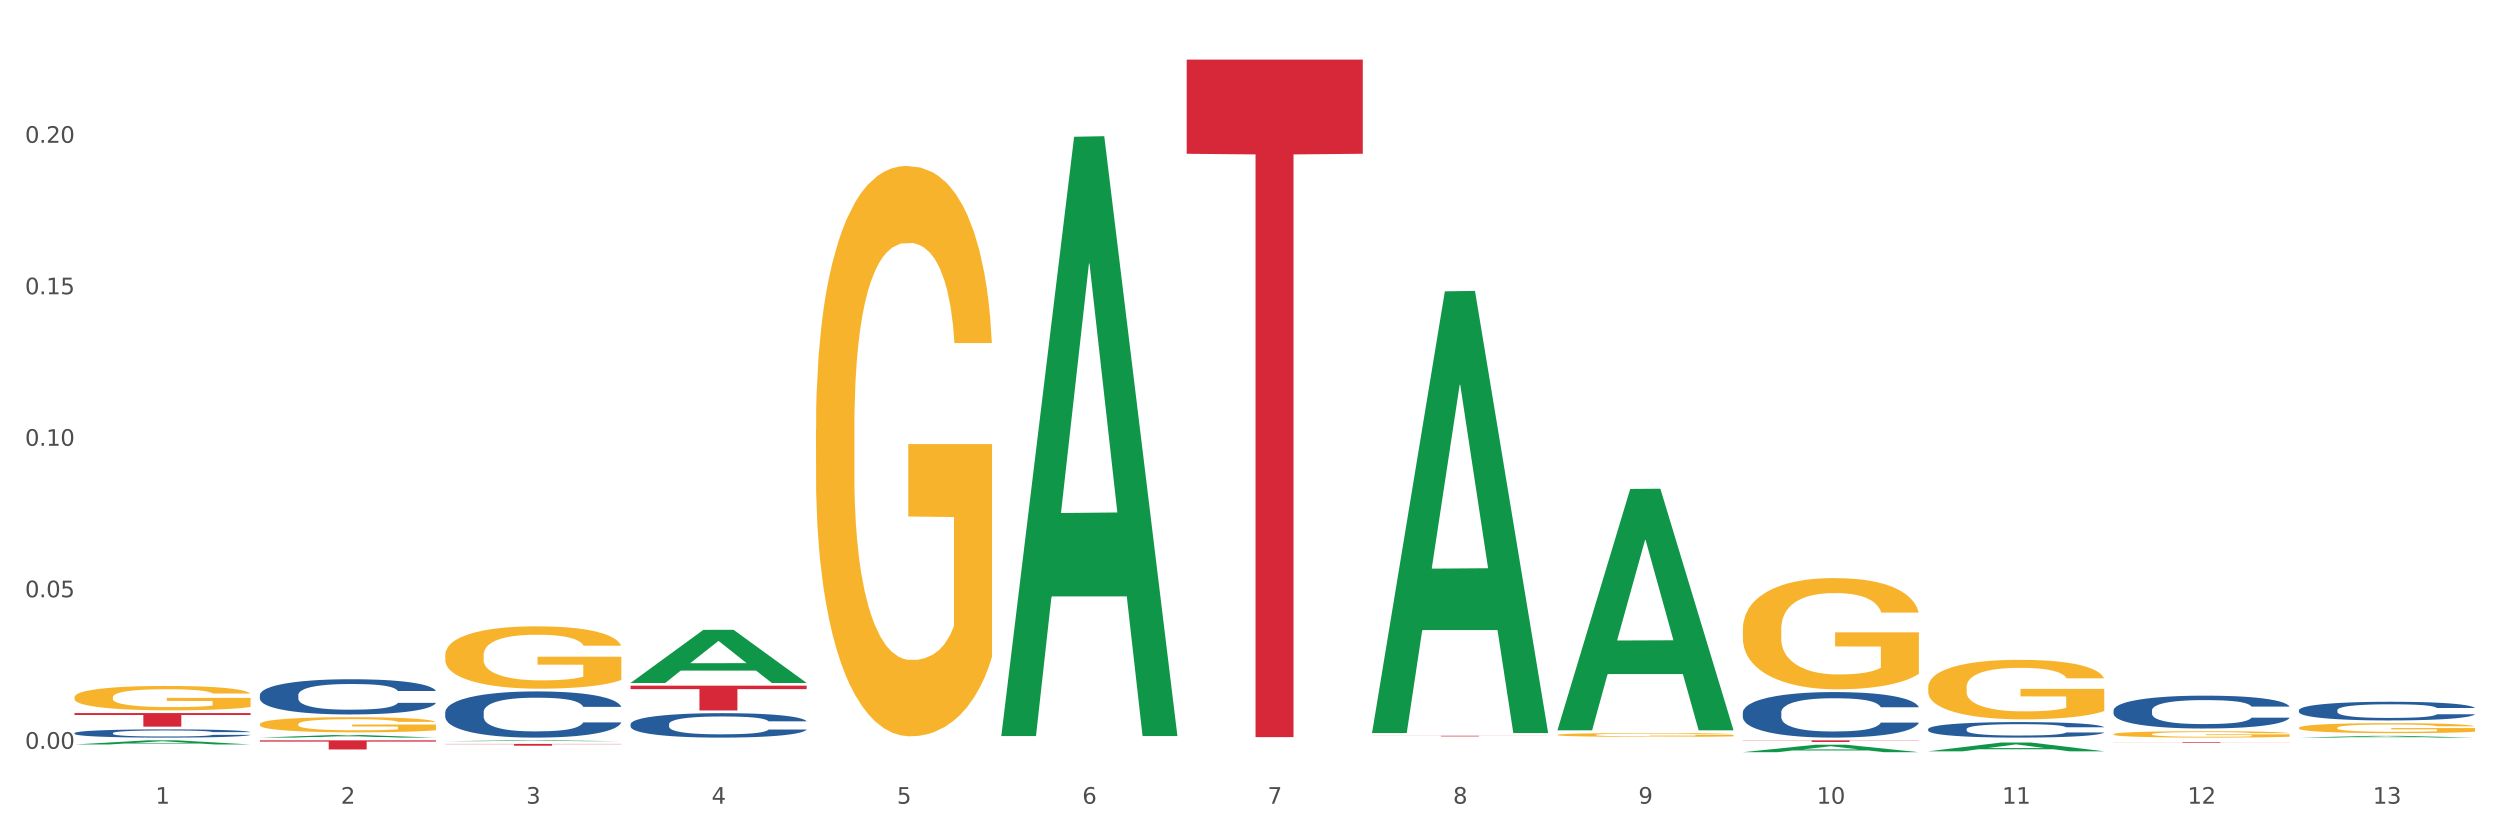
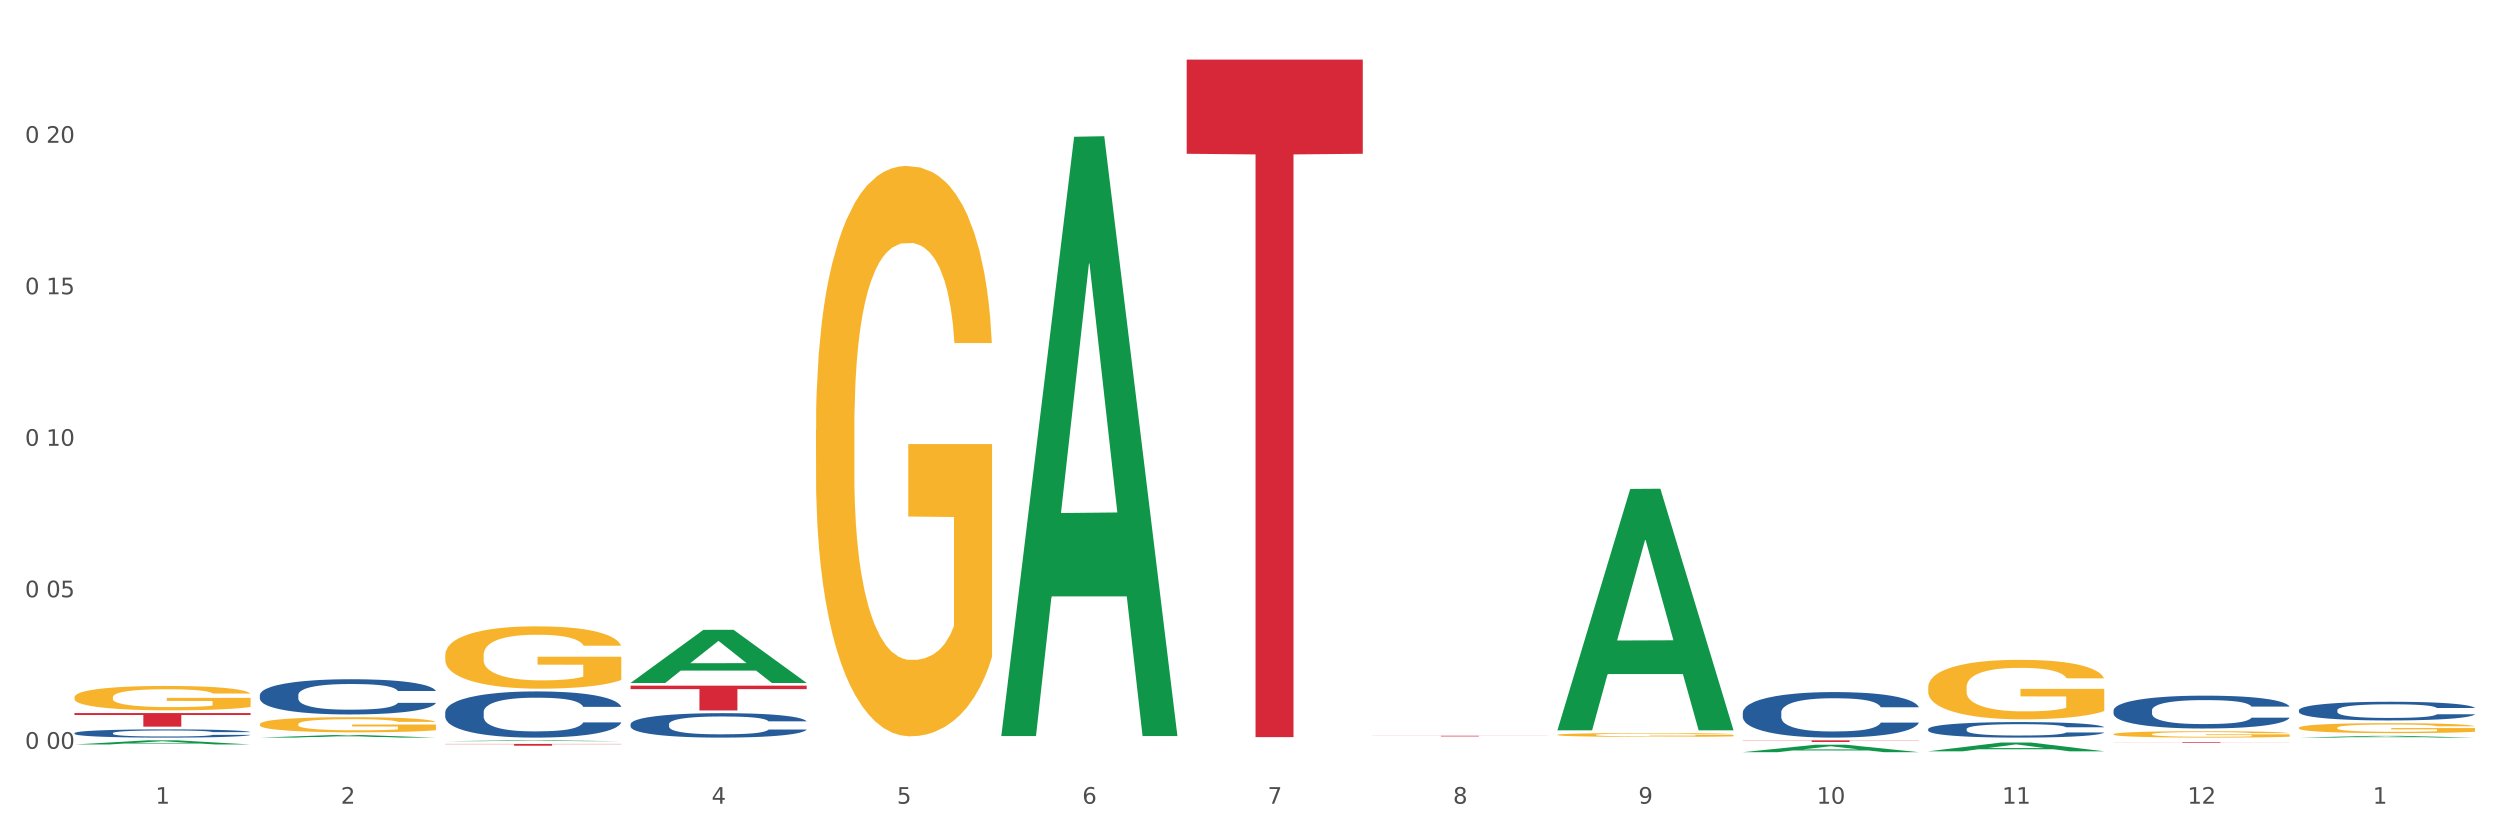
<svg xmlns="http://www.w3.org/2000/svg" xmlns:xlink="http://www.w3.org/1999/xlink" width="1080pt" height="360pt" viewBox="0 0 1080 360" version="1.1">
  <rect x="0" y="0" width="1080" height="360" fill="#333333" stroke="none" />
  <defs>
    <style type="text/css">*{stroke-linejoin: round; stroke-linecap: butt}</style>
  </defs>
  <g id="figure_1">
    <g id="patch_1">
      <path d="M 0 360  L 1080 360  L 1080 0  L 0 0  z " style="fill: #ffffff; stroke: #ffffff; stroke-linejoin: miter" />
    </g>
    <g id="axes_1">
      <g id="matplotlib.axis_1">
        <g id="xtick_1">
          <g id="text_1">
            <g style="fill: #4d4d4d" transform="translate(67.159 347.204) scale(0.096 -0.096)">
              <defs>
                <path id="DejaVuSans-31" d="M 794 531  L 1825 531  L 1825 4091  L 703 3866  L 703 4441  L 1819 4666  L 2450 4666  L 2450 531  L 3481 531  L 3481 0  L 794 0  L 794 531  z " transform="scale(0.016)" />
              </defs>
              <use xlink:href="#DejaVuSans-31" />
            </g>
          </g>
        </g>
        <g id="xtick_2">
          <g id="text_2">
            <g style="fill: #4d4d4d" transform="translate(147.238 347.204) scale(0.096 -0.096)">
              <defs>
                <path id="DejaVuSans-32" d="M 1228 531  L 3431 531  L 3431 0  L 469 0  L 469 531  Q 828 903 1448 1529  Q 2069 2156 2228 2338  Q 2531 2678 2651 2914  Q 2772 3150 2772 3378  Q 2772 3750 2511 3984  Q 2250 4219 1831 4219  Q 1534 4219 1204 4116  Q 875 4013 500 3803  L 500 4441  Q 881 4594 1212 4672  Q 1544 4750 1819 4750  Q 2544 4750 2975 4387  Q 3406 4025 3406 3419  Q 3406 3131 3298 2873  Q 3191 2616 2906 2266  Q 2828 2175 2409 1742  Q 1991 1309 1228 531  z " transform="scale(0.016)" />
              </defs>
              <use xlink:href="#DejaVuSans-32" />
            </g>
          </g>
        </g>
        <g id="xtick_3">
          <g id="text_3">
            <g style="fill: #4d4d4d" transform="translate(227.317 347.204) scale(0.096 -0.096)">
              <defs>
-                 <path id="DejaVuSans-33" d="M 2597 2516  Q 3050 2419 3304 2112  Q 3559 1806 3559 1356  Q 3559 666 3084 287  Q 2609 -91 1734 -91  Q 1441 -91 1130 -33  Q 819 25 488 141  L 488 750  Q 750 597 1062 519  Q 1375 441 1716 441  Q 2309 441 2620 675  Q 2931 909 2931 1356  Q 2931 1769 2642 2001  Q 2353 2234 1838 2234  L 1294 2234  L 1294 2753  L 1863 2753  Q 2328 2753 2575 2939  Q 2822 3125 2822 3475  Q 2822 3834 2567 4026  Q 2313 4219 1838 4219  Q 1578 4219 1281 4162  Q 984 4106 628 3988  L 628 4550  Q 988 4650 1302 4700  Q 1616 4750 1894 4750  Q 2613 4750 3031 4423  Q 3450 4097 3450 3541  Q 3450 3153 3228 2886  Q 3006 2619 2597 2516  z " transform="scale(0.016)" />
-               </defs>
+                 </defs>
              <use xlink:href="#DejaVuSans-33" />
            </g>
          </g>
        </g>
        <g id="xtick_4">
          <g id="text_4">
            <g style="fill: #4d4d4d" transform="translate(307.396 347.204) scale(0.096 -0.096)">
              <defs>
                <path id="DejaVuSans-34" d="M 2419 4116  L 825 1625  L 2419 1625  L 2419 4116  z M 2253 4666  L 3047 4666  L 3047 1625  L 3713 1625  L 3713 1100  L 3047 1100  L 3047 0  L 2419 0  L 2419 1100  L 313 1100  L 313 1709  L 2253 4666  z " transform="scale(0.016)" />
              </defs>
              <use xlink:href="#DejaVuSans-34" />
            </g>
          </g>
        </g>
        <g id="xtick_5">
          <g id="text_5">
            <g style="fill: #4d4d4d" transform="translate(387.475 347.204) scale(0.096 -0.096)">
              <defs>
                <path id="DejaVuSans-35" d="M 691 4666  L 3169 4666  L 3169 4134  L 1269 4134  L 1269 2991  Q 1406 3038 1543 3061  Q 1681 3084 1819 3084  Q 2600 3084 3056 2656  Q 3513 2228 3513 1497  Q 3513 744 3044 326  Q 2575 -91 1722 -91  Q 1428 -91 1123 -41  Q 819 9 494 109  L 494 744  Q 775 591 1075 516  Q 1375 441 1709 441  Q 2250 441 2565 725  Q 2881 1009 2881 1497  Q 2881 1984 2565 2268  Q 2250 2553 1709 2553  Q 1456 2553 1204 2497  Q 953 2441 691 2322  L 691 4666  z " transform="scale(0.016)" />
              </defs>
              <use xlink:href="#DejaVuSans-35" />
            </g>
          </g>
        </g>
        <g id="xtick_6">
          <g id="text_6">
            <g style="fill: #4d4d4d" transform="translate(467.554 347.204) scale(0.096 -0.096)">
              <defs>
                <path id="DejaVuSans-36" d="M 2113 2584  Q 1688 2584 1439 2293  Q 1191 2003 1191 1497  Q 1191 994 1439 701  Q 1688 409 2113 409  Q 2538 409 2786 701  Q 3034 994 3034 1497  Q 3034 2003 2786 2293  Q 2538 2584 2113 2584  z M 3366 4563  L 3366 3988  Q 3128 4100 2886 4159  Q 2644 4219 2406 4219  Q 1781 4219 1451 3797  Q 1122 3375 1075 2522  Q 1259 2794 1537 2939  Q 1816 3084 2150 3084  Q 2853 3084 3261 2657  Q 3669 2231 3669 1497  Q 3669 778 3244 343  Q 2819 -91 2113 -91  Q 1303 -91 875 529  Q 447 1150 447 2328  Q 447 3434 972 4092  Q 1497 4750 2381 4750  Q 2619 4750 2861 4703  Q 3103 4656 3366 4563  z " transform="scale(0.016)" />
              </defs>
              <use xlink:href="#DejaVuSans-36" />
            </g>
          </g>
        </g>
        <g id="xtick_7">
          <g id="text_7">
            <g style="fill: #4d4d4d" transform="translate(547.634 347.204) scale(0.096 -0.096)">
              <defs>
                <path id="DejaVuSans-37" d="M 525 4666  L 3525 4666  L 3525 4397  L 1831 0  L 1172 0  L 2766 4134  L 525 4134  L 525 4666  z " transform="scale(0.016)" />
              </defs>
              <use xlink:href="#DejaVuSans-37" />
            </g>
          </g>
        </g>
        <g id="xtick_8">
          <g id="text_8">
            <g style="fill: #4d4d4d" transform="translate(627.713 347.204) scale(0.096 -0.096)">
              <defs>
                <path id="DejaVuSans-38" d="M 2034 2216  Q 1584 2216 1326 1975  Q 1069 1734 1069 1313  Q 1069 891 1326 650  Q 1584 409 2034 409  Q 2484 409 2743 651  Q 3003 894 3003 1313  Q 3003 1734 2745 1975  Q 2488 2216 2034 2216  z M 1403 2484  Q 997 2584 770 2862  Q 544 3141 544 3541  Q 544 4100 942 4425  Q 1341 4750 2034 4750  Q 2731 4750 3128 4425  Q 3525 4100 3525 3541  Q 3525 3141 3298 2862  Q 3072 2584 2669 2484  Q 3125 2378 3379 2068  Q 3634 1759 3634 1313  Q 3634 634 3220 271  Q 2806 -91 2034 -91  Q 1263 -91 848 271  Q 434 634 434 1313  Q 434 1759 690 2068  Q 947 2378 1403 2484  z M 1172 3481  Q 1172 3119 1398 2916  Q 1625 2713 2034 2713  Q 2441 2713 2670 2916  Q 2900 3119 2900 3481  Q 2900 3844 2670 4047  Q 2441 4250 2034 4250  Q 1625 4250 1398 4047  Q 1172 3844 1172 3481  z " transform="scale(0.016)" />
              </defs>
              <use xlink:href="#DejaVuSans-38" />
            </g>
          </g>
        </g>
        <g id="xtick_9">
          <g id="text_9">
            <g style="fill: #4d4d4d" transform="translate(707.792 347.204) scale(0.096 -0.096)">
              <defs>
                <path id="DejaVuSans-39" d="M 703 97  L 703 672  Q 941 559 1184 500  Q 1428 441 1663 441  Q 2288 441 2617 861  Q 2947 1281 2994 2138  Q 2813 1869 2534 1725  Q 2256 1581 1919 1581  Q 1219 1581 811 2004  Q 403 2428 403 3163  Q 403 3881 828 4315  Q 1253 4750 1959 4750  Q 2769 4750 3195 4129  Q 3622 3509 3622 2328  Q 3622 1225 3098 567  Q 2575 -91 1691 -91  Q 1453 -91 1209 -44  Q 966 3 703 97  z M 1959 2075  Q 2384 2075 2632 2365  Q 2881 2656 2881 3163  Q 2881 3666 2632 3958  Q 2384 4250 1959 4250  Q 1534 4250 1286 3958  Q 1038 3666 1038 3163  Q 1038 2656 1286 2365  Q 1534 2075 1959 2075  z " transform="scale(0.016)" />
              </defs>
              <use xlink:href="#DejaVuSans-39" />
            </g>
          </g>
        </g>
        <g id="xtick_10">
          <g id="text_10">
            <g style="fill: #4d4d4d" transform="translate(784.817 347.204) scale(0.096 -0.096)">
              <defs>
                <path id="DejaVuSans-30" d="M 2034 4250  Q 1547 4250 1301 3770  Q 1056 3291 1056 2328  Q 1056 1369 1301 889  Q 1547 409 2034 409  Q 2525 409 2770 889  Q 3016 1369 3016 2328  Q 3016 3291 2770 3770  Q 2525 4250 2034 4250  z M 2034 4750  Q 2819 4750 3233 4129  Q 3647 3509 3647 2328  Q 3647 1150 3233 529  Q 2819 -91 2034 -91  Q 1250 -91 836 529  Q 422 1150 422 2328  Q 422 3509 836 4129  Q 1250 4750 2034 4750  z " transform="scale(0.016)" />
              </defs>
              <use xlink:href="#DejaVuSans-31" />
              <use xlink:href="#DejaVuSans-30" transform="translate(63.623 0)" />
            </g>
          </g>
        </g>
        <g id="xtick_11">
          <g id="text_11">
            <g style="fill: #4d4d4d" transform="translate(864.896 347.204) scale(0.096 -0.096)">
              <use xlink:href="#DejaVuSans-31" />
              <use xlink:href="#DejaVuSans-31" transform="translate(63.623 0)" />
            </g>
          </g>
        </g>
        <g id="xtick_12">
          <g id="text_12">
            <g style="fill: #4d4d4d" transform="translate(944.975 347.204) scale(0.096 -0.096)">
              <use xlink:href="#DejaVuSans-31" />
              <use xlink:href="#DejaVuSans-32" transform="translate(63.623 0)" />
            </g>
          </g>
        </g>
        <g id="xtick_13">
          <g id="text_13">
            <g style="fill: #4d4d4d" transform="translate(1025.054 347.204) scale(0.096 -0.096)">
              <use xlink:href="#DejaVuSans-31" />
              <use xlink:href="#DejaVuSans-33" transform="translate(63.623 0)" />
            </g>
          </g>
        </g>
        <g id="xtick_14" />
        <g id="xtick_15" />
        <g id="xtick_16" />
        <g id="xtick_17" />
        <g id="xtick_18" />
        <g id="xtick_19" />
        <g id="xtick_20" />
        <g id="xtick_21" />
        <g id="xtick_22" />
        <g id="xtick_23" />
        <g id="xtick_24" />
        <g id="xtick_25" />
      </g>
      <g id="matplotlib.axis_2">
        <g id="ytick_1">
          <g id="text_14">
            <g style="fill: #4d4d4d" transform="translate(10.8 323.473) scale(0.096 -0.096)">
              <defs>
-                 <path id="DejaVuSans-2e" d="M 684 794  L 1344 794  L 1344 0  L 684 0  L 684 794  z " transform="scale(0.016)" />
-               </defs>
+                 </defs>
              <use xlink:href="#DejaVuSans-30" />
              <use xlink:href="#DejaVuSans-2e" transform="translate(63.623 0)" />
              <use xlink:href="#DejaVuSans-30" transform="translate(95.41 0)" />
              <use xlink:href="#DejaVuSans-30" transform="translate(159.033 0)" />
            </g>
          </g>
        </g>
        <g id="ytick_2">
          <g id="text_15">
            <g style="fill: #4d4d4d" transform="translate(10.8 258.025) scale(0.096 -0.096)">
              <use xlink:href="#DejaVuSans-30" />
              <use xlink:href="#DejaVuSans-2e" transform="translate(63.623 0)" />
              <use xlink:href="#DejaVuSans-30" transform="translate(95.41 0)" />
              <use xlink:href="#DejaVuSans-35" transform="translate(159.033 0)" />
            </g>
          </g>
        </g>
        <g id="ytick_3">
          <g id="text_16">
            <g style="fill: #4d4d4d" transform="translate(10.8 192.578) scale(0.096 -0.096)">
              <use xlink:href="#DejaVuSans-30" />
              <use xlink:href="#DejaVuSans-2e" transform="translate(63.623 0)" />
              <use xlink:href="#DejaVuSans-31" transform="translate(95.41 0)" />
              <use xlink:href="#DejaVuSans-30" transform="translate(159.033 0)" />
            </g>
          </g>
        </g>
        <g id="ytick_4">
          <g id="text_17">
            <g style="fill: #4d4d4d" transform="translate(10.8 127.13) scale(0.096 -0.096)">
              <use xlink:href="#DejaVuSans-30" />
              <use xlink:href="#DejaVuSans-2e" transform="translate(63.623 0)" />
              <use xlink:href="#DejaVuSans-31" transform="translate(95.41 0)" />
              <use xlink:href="#DejaVuSans-35" transform="translate(159.033 0)" />
            </g>
          </g>
        </g>
        <g id="ytick_5">
          <g id="text_18">
            <g style="fill: #4d4d4d" transform="translate(10.8 61.683) scale(0.096 -0.096)">
              <use xlink:href="#DejaVuSans-30" />
              <use xlink:href="#DejaVuSans-2e" transform="translate(63.623 0)" />
              <use xlink:href="#DejaVuSans-32" transform="translate(95.41 0)" />
              <use xlink:href="#DejaVuSans-30" transform="translate(159.033 0)" />
            </g>
          </g>
        </g>
        <g id="ytick_6" />
        <g id="ytick_7" />
        <g id="ytick_8" />
        <g id="ytick_9" />
        <g id="ytick_10" />
      </g>
      <g id="PolyCollection_1">
        <path d="M 32.175 321.611  L 32.253 321.61  L 63.625 319.827  L 76.644 319.825  L 108.25 321.615  L 93.192 321.615  L 86.369 321.198  L 53.978 321.198  L 53.743 321.205  L 47.155 321.615  L 32.175 321.615  L 32.175 321.611  L 58.056 320.949  L 82.291 320.948  L 70.291 320.207  L 70.134 320.203  L 69.977 320.208  L 57.978 320.948  L 58.056 320.949  L 32.175 321.611  z " clip-path="url(#p675462372c)" style="fill: #109648" />
        <path d="M 112.254 318.647  L 112.333 318.646  L 143.704 317.544  L 156.723 317.543  L 188.329 318.649  L 173.271 318.649  L 166.448 318.392  L 134.057 318.392  L 133.822 318.396  L 127.234 318.649  L 112.254 318.649  L 112.254 318.647  L 138.135 318.238  L 162.37 318.237  L 150.37 317.779  L 150.213 317.777  L 150.056 317.78  L 138.057 318.237  L 138.135 318.238  L 112.254 318.647  z " clip-path="url(#p675462372c)" style="fill: #109648" />
        <path d="M 192.333 320.203  L 192.412 320.203  L 223.783 319.826  L 236.802 319.825  L 268.408 320.204  L 253.35 320.204  L 246.527 320.116  L 214.136 320.116  L 213.901 320.117  L 207.313 320.204  L 192.333 320.204  L 192.333 320.203  L 218.215 320.063  L 242.449 320.063  L 230.449 319.906  L 230.292 319.905  L 230.136 319.906  L 218.136 320.063  L 218.215 320.063  L 192.333 320.203  z " clip-path="url(#p675462372c)" style="fill: #109648" />
        <path d="M 272.412 295  L 272.491 294.979  L 303.862 272.093  L 316.881 272.072  L 348.488 295.043  L 333.429 295.043  L 326.606 289.694  L 294.215 289.694  L 293.98 289.78  L 287.392 295.043  L 272.412 295.043  L 272.412 295  L 298.294 286.502  L 322.528 286.48  L 310.528 276.968  L 310.372 276.925  L 310.215 276.989  L 298.215 286.48  L 298.294 286.502  L 272.412 295  z " clip-path="url(#p675462372c)" style="fill: #109648" />
        <path d="M 432.571 317.498  L 432.649 317.254  L 464.02 59.081  L 477.039 58.838  L 508.646 317.984  L 493.588 317.984  L 486.765 257.638  L 454.374 257.638  L 454.138 258.612  L 447.551 317.984  L 432.571 317.984  L 432.571 317.498  L 458.452 221.626  L 482.686 221.382  L 470.687 114.074  L 470.53 113.587  L 470.373 114.317  L 458.374 221.382  L 458.452 221.626  L 432.571 317.498  z " clip-path="url(#p675462372c)" style="fill: #109648" />
-         <path d="M 592.729 316.312  L 592.807 316.133  L 624.179 125.852  L 637.198 125.673  L 668.804 316.671  L 653.746 316.671  L 646.923 272.194  L 614.532 272.194  L 614.297 272.912  L 607.709 316.671  L 592.729 316.671  L 592.729 316.312  L 618.61 245.652  L 642.845 245.472  L 630.845 166.383  L 630.688 166.025  L 630.531 166.563  L 618.532 245.472  L 618.61 245.652  L 592.729 316.312  z " clip-path="url(#p675462372c)" style="fill: #109648" />
        <path d="M 192.333 321.38  L 268.408 321.38  L 268.408 321.487  L 238.483 321.488  L 238.483 322.151  L 222.078 322.151  L 222.078 321.488  L 192.333 321.487  L 192.333 321.381  L 192.333 321.38  z " clip-path="url(#p675462372c)" style="fill: #d62839" />
-         <path d="M 112.254 319.825  L 188.329 319.825  L 188.329 320.374  L 158.404 320.378  L 158.404 323.774  L 141.999 323.774  L 141.999 320.378  L 112.254 320.374  L 112.254 319.829  L 112.254 319.825  z " clip-path="url(#p675462372c)" style="fill: #d62839" />
        <path d="M 672.808 315.31  L 672.887 315.212  L 704.258 211.218  L 717.277 211.12  L 748.883 315.506  L 733.825 315.506  L 727.002 291.198  L 694.611 291.198  L 694.376 291.59  L 687.788 315.506  L 672.808 315.506  L 672.808 315.31  L 698.689 276.692  L 722.924 276.594  L 710.924 233.369  L 710.767 233.173  L 710.611 233.467  L 698.611 276.594  L 698.689 276.692  L 672.808 315.31  z " clip-path="url(#p675462372c)" style="fill: #109648" />
        <path d="M 272.412 296.22  L 348.488 296.22  L 348.488 297.705  L 318.562 297.715  L 318.562 306.91  L 302.157 306.91  L 302.157 297.715  L 272.412 297.705  L 272.412 296.23  L 272.412 296.22  z " clip-path="url(#p675462372c)" style="fill: #d62839" />
        <path d="M 32.175 308.053  L 108.25 308.053  L 108.25 308.867  L 78.325 308.872  L 78.325 313.909  L 61.92 313.909  L 61.92 308.872  L 32.175 308.867  L 32.175 308.059  L 32.175 308.053  z " clip-path="url(#p675462372c)" style="fill: #d62839" />
        <path d="M 752.887 324.943  L 752.966 324.94  L 784.337 321.714  L 797.356 321.711  L 828.963 324.95  L 813.904 324.95  L 807.081 324.195  L 774.69 324.195  L 774.455 324.207  L 767.867 324.95  L 752.887 324.95  L 752.887 324.943  L 778.769 323.745  L 803.003 323.742  L 791.003 322.401  L 790.847 322.395  L 790.69 322.404  L 778.69 323.742  L 778.769 323.745  L 752.887 324.943  z " clip-path="url(#p675462372c)" style="fill: #109648" />
        <path d="M 752.887 319.825  L 828.963 319.825  L 828.963 319.924  L 799.037 319.925  L 799.037 320.535  L 782.632 320.535  L 782.632 319.925  L 752.887 319.924  L 752.887 319.826  L 752.887 319.825  z " clip-path="url(#p675462372c)" style="fill: #d62839" />
        <path d="M 512.65 25.759  L 588.725 25.759  L 588.725 66.432  L 558.8 66.707  L 558.8 318.435  L 542.395 318.435  L 542.395 66.707  L 512.65 66.432  L 512.65 26.034  L 512.65 25.759  z " clip-path="url(#p675462372c)" style="fill: #d62839" />
        <path d="M 592.729 317.847  L 668.804 317.847  L 668.804 317.886  L 638.879 317.886  L 638.879 318.128  L 622.474 318.128  L 622.474 317.886  L 592.729 317.886  L 592.729 317.847  L 592.729 317.847  z " clip-path="url(#p675462372c)" style="fill: #d62839" />
        <path d="M 913.046 320.682  L 989.121 320.682  L 989.121 320.722  L 959.196 320.722  L 959.196 320.972  L 942.791 320.972  L 942.791 320.722  L 913.046 320.722  L 913.046 320.682  L 913.046 320.682  z " clip-path="url(#p675462372c)" style="fill: #d62839" />
        <path d="M 993.125 318.648  L 993.203 318.647  L 1024.574 317.898  L 1037.594 317.897  L 1069.2 318.649  L 1054.142 318.649  L 1047.319 318.474  L 1014.928 318.474  L 1014.693 318.477  L 1008.105 318.649  L 993.125 318.649  L 993.125 318.648  L 1019.006 318.37  L 1043.24 318.369  L 1031.241 318.058  L 1031.084 318.056  L 1030.927 318.058  L 1018.928 318.369  L 1019.006 318.37  L 993.125 318.648  z " clip-path="url(#p675462372c)" style="fill: #109648" />
        <path d="M 832.967 324.559  L 833.045 324.555  L 864.416 320.779  L 877.435 320.775  L 909.042 324.566  L 893.984 324.566  L 887.16 323.683  L 854.769 323.683  L 854.534 323.698  L 847.946 324.566  L 832.967 324.566  L 832.967 324.559  L 858.848 323.157  L 883.082 323.153  L 871.083 321.583  L 870.926 321.576  L 870.769 321.587  L 858.769 323.153  L 858.848 323.157  L 832.967 324.559  z " clip-path="url(#p675462372c)" style="fill: #109648" />
        <path d="M 32.175 316.687  L 32.265 316.684  L 32.265 316.592  L 32.535 316.469  L 33.524 316.241  L 34.783 316.069  L 36.941 315.867  L 38.11 315.782  L 39.639 315.688  L 42.786 315.535  L 46.383 315.405  L 48.901 315.333  L 50.789 315.287  L 55.016 315.206  L 57.443 315.17  L 59.961 315.141  L 62.119 315.122  L 65.716 315.099  L 68.594 315.089  L 71.921 315.086  L 74.709 315.089  L 78.396 315.102  L 83.791 315.141  L 85.859 315.164  L 88.647 315.203  L 91.524 315.255  L 93.862 315.307  L 96.56 315.382  L 99.348 315.479  L 102.045 315.603  L 103.934 315.717  L 105.463 315.837  L 106.811 315.984  L 107.801 316.143  L 108.25 316.277  L 91.794 316.277  L 91.345 316.156  L 90.445 316.026  L 89.546 315.938  L 88.557 315.867  L 87.028 315.785  L 85.679 315.733  L 83.431 315.671  L 81.363 315.632  L 79.655 315.61  L 77.586 315.59  L 73.18 315.571  L 70.033 315.571  L 68.054 315.577  L 65.627 315.593  L 63.558 315.616  L 61.13 315.655  L 59.242 315.698  L 57.354 315.753  L 56.274 315.792  L 54.656 315.863  L 53.577 315.922  L 52.138 316.023  L 51.329 316.095  L 49.89 316.28  L 49.26 316.417  L 48.991 316.511  L 48.811 316.615  L 48.811 317.123  L 49.35 317.351  L 49.8 317.448  L 50.519 317.559  L 51.868 317.702  L 53.847 317.842  L 55.915 317.943  L 57.623 318.005  L 59.242 318.05  L 60.861 318.086  L 62.839 318.119  L 64.457 318.138  L 66.885 318.158  L 69.763 318.167  L 72.011 318.167  L 76.597 318.151  L 78.665 318.135  L 80.644 318.112  L 82.802 318.076  L 84.51 318.037  L 85.5 318.008  L 87.118 317.946  L 88.377 317.881  L 89.456 317.806  L 90.176 317.741  L 90.985 317.644  L 91.614 317.533  L 91.794 317.474  L 108.25 317.474  L 107.89 317.591  L 107.261 317.705  L 106.002 317.858  L 105.013 317.946  L 103.484 318.054  L 101.866 318.145  L 99.618 318.246  L 97.549 318.32  L 95.391 318.386  L 93.053 318.444  L 88.827 318.525  L 87.298 318.548  L 84.061 318.587  L 81.543 318.61  L 77.856 318.633  L 74.079 318.646  L 70.123 318.649  L 66.616 318.643  L 62.749 318.623  L 60.321 318.604  L 57.623 318.574  L 54.476 318.529  L 51.509 318.473  L 48.721 318.408  L 46.113 318.333  L 43.685 318.249  L 40.538 318.109  L 38.2 317.972  L 36.491 317.845  L 35.322 317.738  L 34.153 317.601  L 33.524 317.507  L 32.535 317.279  L 32.175 317.068  L 32.175 316.687  z " clip-path="url(#p675462372c)" style="fill: #255c99" />
        <path d="M 913.046 317.167  L 913.135 317.164  L 913.135 317.073  L 913.315 316.995  L 914.213 316.807  L 915.561 316.651  L 916.549 316.568  L 917.537 316.5  L 918.704 316.432  L 920.141 316.361  L 922.746 316.258  L 924.363 316.205  L 926.339 316.15  L 929.931 316.069  L 932.536 316.024  L 935.231 315.986  L 939.632 315.941  L 942.506 315.921  L 945.559 315.906  L 949.242 315.896  L 952.026 315.893  L 958.134 315.901  L 963.343 315.923  L 965.858 315.941  L 969.092 315.971  L 970.798 315.991  L 973.582 316.031  L 976.457 316.084  L 978.433 316.13  L 981.397 316.215  L 983.642 316.301  L 985.708 316.406  L 986.786 316.479  L 987.594 316.547  L 988.312 316.625  L 989.031 316.749  L 972.864 316.749  L 972.235 316.661  L 971.247 316.578  L 969.81 316.497  L 968.553 316.447  L 966.397 316.384  L 964.421 316.344  L 962.355 316.313  L 959.84 316.288  L 957.864 316.276  L 955.08 316.266  L 949.601 316.268  L 945.919 316.288  L 943.404 316.313  L 941.787 316.336  L 940.35 316.361  L 938.733 316.396  L 936.847 316.449  L 935.5 316.497  L 934.153 316.558  L 933.075 316.618  L 932.087 316.688  L 931.279 316.764  L 930.65 316.842  L 930.111 316.938  L 929.662 317.096  L 929.662 317.441  L 929.841 317.519  L 930.291 317.622  L 930.829 317.7  L 931.728 317.793  L 932.536 317.856  L 934.063 317.947  L 935.769 318.022  L 937.117 318.07  L 938.464 318.11  L 940.799 318.166  L 943.404 318.211  L 945.649 318.239  L 948.703 318.264  L 950.769 318.274  L 952.565 318.279  L 956.966 318.279  L 960.11 318.272  L 963.613 318.254  L 966.307 318.231  L 968.553 318.204  L 971.068 318.158  L 972.684 318.116  L 972.684 317.589  L 952.925 317.587  L 952.925 317.237  L 989.121 317.237  L 989.121 318.264  L 987.594 318.317  L 985.887 318.365  L 984.091 318.407  L 981.397 318.46  L 978.163 318.511  L 975.289 318.546  L 972.235 318.576  L 968.643 318.604  L 963.972 318.629  L 961.098 318.639  L 957.505 318.647  L 953.284 318.649  L 949.601 318.644  L 946.009 318.632  L 942.236 318.609  L 938.554 318.576  L 935.769 318.543  L 932.985 318.503  L 930.021 318.45  L 927.686 318.4  L 925.89 318.355  L 923.914 318.297  L 921.758 318.221  L 920.141 318.153  L 918.704 318.083  L 917.177 317.992  L 916.099 317.914  L 915.022 317.816  L 914.393 317.743  L 913.674 317.63  L 913.135 317.471  L 913.046 317.167  z " clip-path="url(#p675462372c)" style="fill: #f7b32b" />
        <path d="M 993.125 314.401  L 993.215 314.397  L 993.215 314.255  L 993.394 314.133  L 994.292 313.838  L 995.64 313.593  L 996.628 313.463  L 997.616 313.357  L 998.783 313.251  L 1000.22 313.14  L 1002.825 312.979  L 1004.442 312.896  L 1006.418 312.809  L 1010.01 312.683  L 1012.615 312.612  L 1015.31 312.553  L 1019.711 312.482  L 1022.585 312.451  L 1025.639 312.427  L 1029.321 312.412  L 1032.105 312.408  L 1038.213 312.419  L 1043.422 312.455  L 1045.937 312.482  L 1049.171 312.53  L 1050.877 312.561  L 1053.662 312.624  L 1056.536 312.707  L 1058.512 312.778  L 1061.476 312.912  L 1063.721 313.046  L 1065.787 313.211  L 1066.865 313.325  L 1067.673 313.432  L 1068.392 313.554  L 1069.11 313.747  L 1052.943 313.747  L 1052.314 313.609  L 1051.326 313.479  L 1049.889 313.353  L 1048.632 313.274  L 1046.476 313.176  L 1044.5 313.113  L 1042.434 313.065  L 1039.92 313.026  L 1037.944 313.006  L 1035.159 312.991  L 1029.68 312.995  L 1025.998 313.026  L 1023.483 313.065  L 1021.866 313.101  L 1020.429 313.14  L 1018.813 313.195  L 1016.926 313.278  L 1015.579 313.353  L 1014.232 313.448  L 1013.154 313.542  L 1012.166 313.652  L 1011.358 313.771  L 1010.729 313.893  L 1010.19 314.042  L 1009.741 314.291  L 1009.741 314.83  L 1009.921 314.952  L 1010.37 315.114  L 1010.909 315.236  L 1011.807 315.382  L 1012.615 315.48  L 1014.142 315.622  L 1015.849 315.74  L 1017.196 315.815  L 1018.543 315.878  L 1020.878 315.965  L 1023.483 316.036  L 1025.728 316.079  L 1028.782 316.118  L 1030.848 316.134  L 1032.644 316.142  L 1037.045 316.142  L 1040.189 316.13  L 1043.692 316.103  L 1046.386 316.067  L 1048.632 316.024  L 1051.147 315.953  L 1052.763 315.886  L 1052.763 315.063  L 1033.004 315.059  L 1033.004 314.511  L 1069.2 314.511  L 1069.2 316.118  L 1067.673 316.201  L 1065.967 316.276  L 1064.17 316.343  L 1061.476 316.426  L 1058.242 316.504  L 1055.368 316.56  L 1052.314 316.607  L 1048.722 316.65  L 1044.051 316.69  L 1041.177 316.705  L 1037.584 316.717  L 1033.363 316.721  L 1029.68 316.713  L 1026.088 316.693  L 1022.315 316.658  L 1018.633 316.607  L 1015.849 316.556  L 1013.064 316.493  L 1010.1 316.41  L 1007.765 316.331  L 1005.969 316.26  L 1003.993 316.17  L 1001.837 316.051  L 1000.22 315.945  L 998.783 315.835  L 997.256 315.693  L 996.179 315.571  L 995.101 315.417  L 994.472 315.303  L 993.754 315.126  L 993.215 314.877  L 993.125 314.401  z " clip-path="url(#p675462372c)" style="fill: #f7b32b" />
        <path d="M 832.967 296.931  L 833.056 296.907  L 833.056 296.062  L 833.236 295.334  L 834.134 293.573  L 835.481 292.117  L 836.469 291.342  L 837.457 290.708  L 838.625 290.074  L 840.062 289.417  L 842.667 288.454  L 844.283 287.961  L 846.259 287.444  L 849.852 286.693  L 852.457 286.27  L 855.151 285.918  L 859.552 285.495  L 862.427 285.308  L 865.48 285.167  L 869.163 285.073  L 871.947 285.049  L 878.055 285.12  L 883.264 285.331  L 885.779 285.495  L 889.012 285.777  L 890.719 285.965  L 893.503 286.341  L 896.377 286.834  L 898.353 287.256  L 901.317 288.055  L 903.563 288.853  L 905.629 289.839  L 906.706 290.52  L 907.515 291.154  L 908.233 291.882  L 908.952 293.033  L 892.785 293.033  L 892.156 292.211  L 891.168 291.436  L 889.731 290.685  L 888.474 290.215  L 886.318 289.628  L 884.342 289.252  L 882.276 288.971  L 879.761 288.736  L 877.785 288.618  L 875.001 288.524  L 869.522 288.548  L 865.84 288.736  L 863.325 288.971  L 861.708 289.182  L 860.271 289.417  L 858.654 289.745  L 856.768 290.239  L 855.421 290.685  L 854.074 291.248  L 852.996 291.812  L 852.008 292.469  L 851.199 293.174  L 850.571 293.902  L 850.032 294.794  L 849.583 296.273  L 849.583 299.49  L 849.762 300.218  L 850.211 301.181  L 850.75 301.908  L 851.648 302.777  L 852.457 303.364  L 853.984 304.21  L 855.69 304.914  L 857.038 305.36  L 858.385 305.736  L 860.72 306.252  L 863.325 306.675  L 865.57 306.933  L 868.624 307.168  L 870.69 307.262  L 872.486 307.309  L 876.887 307.309  L 880.031 307.239  L 883.534 307.074  L 886.228 306.863  L 888.474 306.605  L 890.988 306.182  L 892.605 305.783  L 892.605 300.875  L 872.845 300.852  L 872.845 297.588  L 909.042 297.588  L 909.042 307.168  L 907.515 307.661  L 905.808 308.107  L 904.012 308.507  L 901.317 309  L 898.084 309.469  L 895.21 309.798  L 892.156 310.08  L 888.563 310.338  L 883.893 310.573  L 881.019 310.667  L 877.426 310.737  L 873.205 310.761  L 869.522 310.714  L 865.929 310.596  L 862.157 310.385  L 858.475 310.08  L 855.69 309.775  L 852.906 309.399  L 849.942 308.906  L 847.607 308.436  L 845.81 308.013  L 843.834 307.473  L 841.679 306.769  L 840.062 306.135  L 838.625 305.478  L 837.098 304.632  L 836.02 303.904  L 834.942 302.989  L 834.314 302.308  L 833.595 301.251  L 833.056 299.772  L 832.967 296.931  z " clip-path="url(#p675462372c)" style="fill: #f7b32b" />
        <path d="M 352.492 185.55  L 352.581 185.325  L 352.581 177.223  L 352.761 170.246  L 353.659 153.367  L 355.006 139.414  L 355.994 131.987  L 356.982 125.911  L 358.15 119.835  L 359.587 113.533  L 362.192 104.306  L 363.809 99.58  L 365.785 94.629  L 369.377 87.427  L 371.982 83.376  L 374.676 80.001  L 379.078 75.95  L 381.952 74.149  L 385.005 72.799  L 388.688 71.899  L 391.472 71.674  L 397.58 72.349  L 402.789 74.374  L 405.304 75.95  L 408.538 78.65  L 410.244 80.451  L 413.028 84.052  L 415.903 88.778  L 417.879 92.829  L 420.843 100.48  L 423.088 108.132  L 425.154 117.584  L 426.232 124.111  L 427.04 130.187  L 427.758 137.164  L 428.477 148.191  L 412.31 148.191  L 411.681 140.314  L 410.693 132.888  L 409.256 125.686  L 407.999 121.185  L 405.843 115.559  L 403.867 111.958  L 401.801 109.257  L 399.286 107.007  L 397.31 105.882  L 394.526 104.981  L 389.047 105.206  L 385.365 107.007  L 382.85 109.257  L 381.233 111.283  L 379.796 113.533  L 378.179 116.684  L 376.293 121.41  L 374.946 125.686  L 373.599 131.087  L 372.521 136.489  L 371.533 142.79  L 370.724 149.541  L 370.096 156.518  L 369.557 165.07  L 369.108 179.248  L 369.108 210.08  L 369.287 217.057  L 369.737 226.284  L 370.275 233.261  L 371.174 241.587  L 371.982 247.214  L 373.509 255.316  L 375.215 262.067  L 376.563 266.343  L 377.91 269.944  L 380.245 274.895  L 382.85 278.946  L 385.095 281.422  L 388.149 283.672  L 390.215 284.572  L 392.011 285.022  L 396.412 285.022  L 399.556 284.347  L 403.059 282.772  L 405.753 280.746  L 407.999 278.271  L 410.514 274.22  L 412.13 270.394  L 412.13 223.358  L 392.37 223.133  L 392.37 191.851  L 428.567 191.851  L 428.567 283.672  L 427.04 288.398  L 425.333 292.674  L 423.537 296.5  L 420.843 301.226  L 417.609 305.727  L 414.735 308.878  L 411.681 311.578  L 408.088 314.054  L 403.418 316.304  L 400.544 317.205  L 396.951 317.88  L 392.73 318.105  L 389.047 317.655  L 385.455 316.53  L 381.682 314.504  L 378 311.578  L 375.215 308.653  L 372.431 305.052  L 369.467 300.326  L 367.132 295.825  L 365.335 291.774  L 363.359 286.598  L 361.204 279.846  L 359.587 273.77  L 358.15 267.468  L 356.623 259.367  L 355.545 252.39  L 354.468 243.613  L 353.839 237.086  L 353.12 226.959  L 352.581 212.781  L 352.492 185.55  z " clip-path="url(#p675462372c)" style="fill: #f7b32b" />
-         <path d="M 672.808 317.446  L 672.898 317.445  L 672.898 317.39  L 673.078 317.344  L 673.976 317.23  L 675.323 317.137  L 676.311 317.087  L 677.299 317.046  L 678.467 317.005  L 679.904 316.963  L 682.508 316.901  L 684.125 316.869  L 686.101 316.836  L 689.694 316.788  L 692.299 316.761  L 694.993 316.738  L 699.394 316.711  L 702.268 316.699  L 705.322 316.69  L 709.005 316.684  L 711.789 316.682  L 717.896 316.687  L 723.106 316.7  L 725.621 316.711  L 728.854 316.729  L 730.561 316.741  L 733.345 316.765  L 736.219 316.797  L 738.195 316.824  L 741.159 316.875  L 743.405 316.927  L 745.47 316.99  L 746.548 317.034  L 747.357 317.075  L 748.075 317.122  L 748.794 317.196  L 732.626 317.196  L 731.998 317.143  L 731.01 317.093  L 729.573 317.045  L 728.315 317.014  L 726.16 316.977  L 724.184 316.952  L 722.118 316.934  L 719.603 316.919  L 717.627 316.912  L 714.843 316.906  L 709.364 316.907  L 705.681 316.919  L 703.166 316.934  L 701.55 316.948  L 700.113 316.963  L 698.496 316.984  L 696.61 317.016  L 695.263 317.045  L 693.915 317.081  L 692.837 317.117  L 691.849 317.159  L 691.041 317.205  L 690.412 317.251  L 689.873 317.309  L 689.424 317.404  L 689.424 317.611  L 689.604 317.658  L 690.053 317.72  L 690.592 317.767  L 691.49 317.822  L 692.299 317.86  L 693.825 317.915  L 695.532 317.96  L 696.879 317.989  L 698.226 318.013  L 700.562 318.046  L 703.166 318.073  L 705.412 318.09  L 708.466 318.105  L 710.531 318.111  L 712.328 318.114  L 716.729 318.114  L 719.872 318.109  L 723.375 318.099  L 726.07 318.085  L 728.315 318.069  L 730.83 318.041  L 732.447 318.016  L 732.447 317.7  L 712.687 317.699  L 712.687 317.489  L 748.883 317.489  L 748.883 318.105  L 747.357 318.137  L 745.65 318.165  L 743.854 318.191  L 741.159 318.223  L 737.926 318.253  L 735.052 318.274  L 731.998 318.292  L 728.405 318.309  L 723.735 318.324  L 720.86 318.33  L 717.268 318.335  L 713.046 318.336  L 709.364 318.333  L 705.771 318.325  L 701.999 318.312  L 698.316 318.292  L 695.532 318.273  L 692.748 318.248  L 689.784 318.217  L 687.448 318.187  L 685.652 318.159  L 683.676 318.125  L 681.52 318.079  L 679.904 318.038  L 678.467 317.996  L 676.94 317.942  L 675.862 317.895  L 674.784 317.836  L 674.155 317.792  L 673.437 317.724  L 672.898 317.629  L 672.808 317.446  z " clip-path="url(#p675462372c)" style="fill: #f7b32b" />
-         <path d="M 752.887 271.945  L 752.977 271.901  L 752.977 270.321  L 753.157 268.96  L 754.055 265.668  L 755.402 262.947  L 756.39 261.498  L 757.378 260.313  L 758.546 259.128  L 759.983 257.899  L 762.588 256.099  L 764.204 255.177  L 766.18 254.212  L 769.773 252.807  L 772.378 252.017  L 775.072 251.359  L 779.473 250.569  L 782.347 250.218  L 785.401 249.954  L 789.084 249.779  L 791.868 249.735  L 797.976 249.866  L 803.185 250.261  L 805.7 250.569  L 808.933 251.095  L 810.64 251.447  L 813.424 252.149  L 816.298 253.071  L 818.274 253.861  L 821.238 255.353  L 823.484 256.845  L 825.549 258.689  L 826.627 259.962  L 827.436 261.147  L 828.154 262.508  L 828.873 264.658  L 812.706 264.658  L 812.077 263.122  L 811.089 261.674  L 809.652 260.269  L 808.394 259.391  L 806.239 258.294  L 804.263 257.592  L 802.197 257.065  L 799.682 256.626  L 797.706 256.406  L 794.922 256.231  L 789.443 256.275  L 785.76 256.626  L 783.246 257.065  L 781.629 257.46  L 780.192 257.899  L 778.575 258.513  L 776.689 259.435  L 775.342 260.269  L 773.994 261.323  L 772.917 262.376  L 771.929 263.605  L 771.12 264.922  L 770.492 266.282  L 769.953 267.95  L 769.504 270.716  L 769.504 276.729  L 769.683 278.09  L 770.132 279.889  L 770.671 281.25  L 771.569 282.874  L 772.378 283.971  L 773.905 285.552  L 775.611 286.868  L 776.958 287.702  L 778.306 288.405  L 780.641 289.37  L 783.246 290.16  L 785.491 290.643  L 788.545 291.082  L 790.611 291.258  L 792.407 291.345  L 796.808 291.345  L 799.952 291.214  L 803.454 290.906  L 806.149 290.511  L 808.394 290.029  L 810.909 289.239  L 812.526 288.492  L 812.526 279.319  L 792.766 279.275  L 792.766 273.174  L 828.963 273.174  L 828.963 291.082  L 827.436 292.004  L 825.729 292.838  L 823.933 293.584  L 821.238 294.506  L 818.005 295.384  L 815.131 295.998  L 812.077 296.525  L 808.484 297.008  L 803.814 297.447  L 800.94 297.622  L 797.347 297.754  L 793.125 297.798  L 789.443 297.71  L 785.85 297.49  L 782.078 297.095  L 778.395 296.525  L 775.611 295.954  L 772.827 295.252  L 769.863 294.33  L 767.528 293.452  L 765.731 292.662  L 763.755 291.653  L 761.6 290.336  L 759.983 289.151  L 758.546 287.922  L 757.019 286.342  L 755.941 284.981  L 754.863 283.269  L 754.235 281.996  L 753.516 280.021  L 752.977 277.256  L 752.887 271.945  z " clip-path="url(#p675462372c)" style="fill: #f7b32b" />
+         <path d="M 672.808 317.446  L 672.898 317.445  L 672.898 317.39  L 673.078 317.344  L 673.976 317.23  L 675.323 317.137  L 676.311 317.087  L 677.299 317.046  L 678.467 317.005  L 679.904 316.963  L 682.508 316.901  L 684.125 316.869  L 686.101 316.836  L 689.694 316.788  L 692.299 316.761  L 694.993 316.738  L 699.394 316.711  L 702.268 316.699  L 705.322 316.69  L 709.005 316.684  L 711.789 316.682  L 717.896 316.687  L 723.106 316.7  L 725.621 316.711  L 728.854 316.729  L 730.561 316.741  L 733.345 316.765  L 736.219 316.797  L 738.195 316.824  L 741.159 316.875  L 743.405 316.927  L 745.47 316.99  L 746.548 317.034  L 747.357 317.075  L 748.075 317.122  L 748.794 317.196  L 732.626 317.196  L 731.998 317.143  L 731.01 317.093  L 729.573 317.045  L 728.315 317.014  L 726.16 316.977  L 724.184 316.952  L 722.118 316.934  L 719.603 316.919  L 717.627 316.912  L 714.843 316.906  L 705.681 316.919  L 703.166 316.934  L 701.55 316.948  L 700.113 316.963  L 698.496 316.984  L 696.61 317.016  L 695.263 317.045  L 693.915 317.081  L 692.837 317.117  L 691.849 317.159  L 691.041 317.205  L 690.412 317.251  L 689.873 317.309  L 689.424 317.404  L 689.424 317.611  L 689.604 317.658  L 690.053 317.72  L 690.592 317.767  L 691.49 317.822  L 692.299 317.86  L 693.825 317.915  L 695.532 317.96  L 696.879 317.989  L 698.226 318.013  L 700.562 318.046  L 703.166 318.073  L 705.412 318.09  L 708.466 318.105  L 710.531 318.111  L 712.328 318.114  L 716.729 318.114  L 719.872 318.109  L 723.375 318.099  L 726.07 318.085  L 728.315 318.069  L 730.83 318.041  L 732.447 318.016  L 732.447 317.7  L 712.687 317.699  L 712.687 317.489  L 748.883 317.489  L 748.883 318.105  L 747.357 318.137  L 745.65 318.165  L 743.854 318.191  L 741.159 318.223  L 737.926 318.253  L 735.052 318.274  L 731.998 318.292  L 728.405 318.309  L 723.735 318.324  L 720.86 318.33  L 717.268 318.335  L 713.046 318.336  L 709.364 318.333  L 705.771 318.325  L 701.999 318.312  L 698.316 318.292  L 695.532 318.273  L 692.748 318.248  L 689.784 318.217  L 687.448 318.187  L 685.652 318.159  L 683.676 318.125  L 681.52 318.079  L 679.904 318.038  L 678.467 317.996  L 676.94 317.942  L 675.862 317.895  L 674.784 317.836  L 674.155 317.792  L 673.437 317.724  L 672.898 317.629  L 672.808 317.446  z " clip-path="url(#p675462372c)" style="fill: #f7b32b" />
        <path d="M 993.125 306.787  L 993.215 306.779  L 993.215 306.573  L 993.485 306.293  L 994.474 305.777  L 995.733 305.386  L 997.891 304.929  L 999.06 304.737  L 1000.588 304.524  L 1003.736 304.177  L 1007.333 303.882  L 1009.851 303.72  L 1011.739 303.617  L 1015.965 303.433  L 1018.393 303.352  L 1020.911 303.285  L 1023.069 303.241  L 1026.666 303.189  L 1029.544 303.167  L 1032.871 303.16  L 1035.659 303.167  L 1039.345 303.197  L 1044.741 303.285  L 1046.809 303.337  L 1049.597 303.425  L 1052.474 303.543  L 1054.812 303.661  L 1057.51 303.831  L 1060.298 304.052  L 1062.995 304.332  L 1064.884 304.59  L 1066.412 304.863  L 1067.761 305.194  L 1068.75 305.556  L 1069.2 305.858  L 1052.744 305.858  L 1052.294 305.585  L 1051.395 305.29  L 1050.496 305.091  L 1049.507 304.929  L 1047.978 304.745  L 1046.629 304.627  L 1044.381 304.487  L 1042.313 304.398  L 1040.604 304.347  L 1038.536 304.302  L 1034.13 304.258  L 1030.983 304.258  L 1029.004 304.273  L 1026.576 304.31  L 1024.508 304.361  L 1022.08 304.45  L 1020.192 304.546  L 1018.303 304.671  L 1017.224 304.759  L 1015.606 304.922  L 1014.527 305.054  L 1013.088 305.283  L 1012.278 305.445  L 1010.84 305.865  L 1010.21 306.175  L 1009.94 306.388  L 1009.761 306.624  L 1009.761 307.774  L 1010.3 308.29  L 1010.75 308.511  L 1011.469 308.762  L 1012.818 309.086  L 1014.796 309.403  L 1016.865 309.632  L 1018.573 309.772  L 1020.192 309.875  L 1021.81 309.956  L 1023.789 310.03  L 1025.407 310.074  L 1027.835 310.118  L 1030.713 310.14  L 1032.961 310.14  L 1037.547 310.104  L 1039.615 310.067  L 1041.594 310.015  L 1043.752 309.934  L 1045.46 309.846  L 1046.449 309.779  L 1048.068 309.639  L 1049.327 309.492  L 1050.406 309.322  L 1051.125 309.175  L 1051.935 308.954  L 1052.564 308.703  L 1052.744 308.57  L 1069.2 308.57  L 1068.84 308.836  L 1068.211 309.094  L 1066.952 309.44  L 1065.963 309.639  L 1064.434 309.882  L 1062.815 310.089  L 1060.567 310.317  L 1058.499 310.487  L 1056.341 310.634  L 1054.003 310.767  L 1049.777 310.951  L 1048.248 311.003  L 1045.011 311.091  L 1042.493 311.143  L 1038.806 311.194  L 1035.029 311.224  L 1031.072 311.231  L 1027.565 311.217  L 1023.699 311.172  L 1021.271 311.128  L 1018.573 311.062  L 1015.426 310.959  L 1012.458 310.833  L 1009.671 310.686  L 1007.063 310.516  L 1004.635 310.325  L 1001.488 310.008  L 999.15 309.698  L 997.441 309.411  L 996.272 309.167  L 995.103 308.858  L 994.474 308.644  L 993.485 308.128  L 993.125 307.649  L 993.125 306.787  z " clip-path="url(#p675462372c)" style="fill: #255c99" />
        <path d="M 913.046 306.896  L 913.136 306.883  L 913.136 306.52  L 913.405 306.027  L 914.395 305.119  L 915.653 304.432  L 917.812 303.628  L 918.981 303.291  L 920.509 302.915  L 923.657 302.305  L 927.254 301.786  L 929.771 301.501  L 931.66 301.319  L 935.886 300.995  L 938.314 300.852  L 940.832 300.736  L 942.99 300.658  L 946.587 300.567  L 949.465 300.528  L 952.792 300.515  L 955.579 300.528  L 959.266 300.58  L 964.662 300.736  L 966.73 300.827  L 969.518 300.982  L 972.395 301.19  L 974.733 301.397  L 977.431 301.696  L 980.218 302.085  L 982.916 302.577  L 984.805 303.031  L 986.333 303.511  L 987.682 304.095  L 988.671 304.73  L 989.121 305.262  L 972.665 305.262  L 972.215 304.782  L 971.316 304.263  L 970.417 303.913  L 969.428 303.628  L 967.899 303.304  L 966.55 303.096  L 964.302 302.85  L 962.234 302.694  L 960.525 302.603  L 958.457 302.526  L 954.051 302.448  L 950.903 302.448  L 948.925 302.474  L 946.497 302.539  L 944.429 302.629  L 942.001 302.785  L 940.113 302.954  L 938.224 303.174  L 937.145 303.33  L 935.527 303.615  L 934.447 303.848  L 933.009 304.25  L 932.199 304.536  L 930.761 305.275  L 930.131 305.82  L 929.861 306.196  L 929.681 306.611  L 929.681 308.634  L 930.221 309.542  L 930.671 309.931  L 931.39 310.372  L 932.739 310.943  L 934.717 311.5  L 936.785 311.902  L 938.494 312.149  L 940.113 312.33  L 941.731 312.473  L 943.71 312.603  L 945.328 312.681  L 947.756 312.758  L 950.634 312.797  L 952.882 312.797  L 957.468 312.732  L 959.536 312.668  L 961.514 312.577  L 963.673 312.434  L 965.381 312.279  L 966.37 312.162  L 967.989 311.915  L 969.248 311.656  L 970.327 311.358  L 971.046 311.098  L 971.856 310.709  L 972.485 310.268  L 972.665 310.035  L 989.121 310.035  L 988.761 310.502  L 988.132 310.956  L 986.873 311.565  L 985.884 311.915  L 984.355 312.343  L 982.736 312.707  L 980.488 313.109  L 978.42 313.407  L 976.262 313.666  L 973.924 313.9  L 969.697 314.224  L 968.169 314.315  L 964.931 314.47  L 962.414 314.561  L 958.727 314.652  L 954.95 314.704  L 950.993 314.717  L 947.486 314.691  L 943.62 314.613  L 941.192 314.535  L 938.494 314.418  L 935.347 314.237  L 932.379 314.016  L 929.592 313.757  L 926.984 313.459  L 924.556 313.122  L 921.409 312.564  L 919.071 312.019  L 917.362 311.513  L 916.193 311.085  L 915.024 310.541  L 914.395 310.165  L 913.405 309.257  L 913.046 308.414  L 913.046 306.896  z " clip-path="url(#p675462372c)" style="fill: #255c99" />
        <path d="M 832.967 314.953  L 833.056 314.947  L 833.056 314.775  L 833.326 314.542  L 834.315 314.113  L 835.574 313.788  L 837.732 313.408  L 838.901 313.249  L 840.43 313.071  L 843.577 312.783  L 847.174 312.538  L 849.692 312.403  L 851.581 312.317  L 855.807 312.164  L 858.235 312.096  L 860.753 312.041  L 862.911 312.004  L 866.508 311.962  L 869.385 311.943  L 872.713 311.937  L 875.5 311.943  L 879.187 311.968  L 884.583 312.041  L 886.651 312.084  L 889.438 312.158  L 892.316 312.256  L 894.654 312.354  L 897.352 312.495  L 900.139 312.679  L 902.837 312.912  L 904.725 313.126  L 906.254 313.353  L 907.603 313.629  L 908.592 313.929  L 909.042 314.18  L 892.586 314.18  L 892.136 313.954  L 891.237 313.709  L 890.338 313.543  L 889.348 313.408  L 887.82 313.255  L 886.471 313.157  L 884.223 313.04  L 882.155 312.967  L 880.446 312.924  L 878.378 312.887  L 873.972 312.85  L 870.824 312.85  L 868.846 312.863  L 866.418 312.893  L 864.35 312.936  L 861.922 313.01  L 860.033 313.089  L 858.145 313.194  L 857.066 313.267  L 855.447 313.402  L 854.368 313.512  L 852.929 313.702  L 852.12 313.837  L 850.681 314.187  L 850.052 314.444  L 849.782 314.622  L 849.602 314.818  L 849.602 315.774  L 850.142 316.203  L 850.591 316.387  L 851.311 316.596  L 852.66 316.865  L 854.638 317.129  L 856.706 317.319  L 858.415 317.435  L 860.033 317.521  L 861.652 317.589  L 863.63 317.65  L 865.249 317.687  L 867.677 317.724  L 870.554 317.742  L 872.803 317.742  L 877.389 317.711  L 879.457 317.681  L 881.435 317.638  L 883.593 317.57  L 885.302 317.497  L 886.291 317.442  L 887.91 317.325  L 889.169 317.202  L 890.248 317.062  L 890.967 316.939  L 891.776 316.755  L 892.406 316.547  L 892.586 316.436  L 909.042 316.436  L 908.682 316.657  L 908.053 316.871  L 906.794 317.16  L 905.804 317.325  L 904.276 317.527  L 902.657 317.699  L 900.409 317.889  L 898.341 318.03  L 896.183 318.153  L 893.845 318.263  L 889.618 318.416  L 888.09 318.459  L 884.852 318.533  L 882.334 318.576  L 878.648 318.618  L 874.871 318.643  L 870.914 318.649  L 867.407 318.637  L 863.54 318.6  L 861.113 318.563  L 858.415 318.508  L 855.268 318.422  L 852.3 318.318  L 849.512 318.196  L 846.905 318.055  L 844.477 317.895  L 841.329 317.632  L 838.991 317.374  L 837.283 317.135  L 836.114 316.933  L 834.945 316.675  L 834.315 316.498  L 833.326 316.068  L 832.967 315.67  L 832.967 314.953  z " clip-path="url(#p675462372c)" style="fill: #255c99" />
        <path d="M 192.333 307.66  L 192.423 307.642  L 192.423 307.131  L 192.693 306.439  L 193.682 305.163  L 194.941 304.197  L 197.099 303.067  L 198.268 302.593  L 199.797 302.065  L 202.944 301.208  L 206.541 300.479  L 209.059 300.078  L 210.947 299.823  L 215.174 299.368  L 217.602 299.167  L 220.12 299.003  L 222.278 298.894  L 225.875 298.766  L 228.752 298.712  L 232.079 298.693  L 234.867 298.712  L 238.554 298.784  L 243.949 299.003  L 246.018 299.131  L 248.805 299.349  L 251.683 299.641  L 254.021 299.933  L 256.718 300.352  L 259.506 300.898  L 262.204 301.591  L 264.092 302.229  L 265.621 302.903  L 266.97 303.723  L 267.959 304.616  L 268.408 305.363  L 251.953 305.363  L 251.503 304.689  L 250.604 303.96  L 249.704 303.468  L 248.715 303.067  L 247.187 302.612  L 245.838 302.32  L 243.59 301.974  L 241.521 301.755  L 239.813 301.627  L 237.745 301.518  L 233.338 301.409  L 230.191 301.409  L 228.213 301.445  L 225.785 301.536  L 223.717 301.664  L 221.289 301.883  L 219.4 302.12  L 217.512 302.429  L 216.433 302.648  L 214.814 303.049  L 213.735 303.377  L 212.296 303.942  L 211.487 304.343  L 210.048 305.382  L 209.419 306.147  L 209.149 306.676  L 208.969 307.259  L 208.969 310.102  L 209.509 311.378  L 209.958 311.924  L 210.678 312.544  L 212.027 313.346  L 214.005 314.129  L 216.073 314.694  L 217.782 315.041  L 219.4 315.296  L 221.019 315.496  L 222.997 315.679  L 224.616 315.788  L 227.044 315.897  L 229.921 315.952  L 232.169 315.952  L 236.755 315.861  L 238.824 315.77  L 240.802 315.642  L 242.96 315.442  L 244.669 315.223  L 245.658 315.059  L 247.276 314.713  L 248.535 314.348  L 249.615 313.929  L 250.334 313.564  L 251.143 313.018  L 251.773 312.398  L 251.953 312.07  L 268.408 312.07  L 268.049 312.726  L 267.419 313.364  L 266.16 314.221  L 265.171 314.713  L 263.643 315.314  L 262.024 315.824  L 259.776 316.389  L 257.708 316.808  L 255.549 317.173  L 253.211 317.501  L 248.985 317.957  L 247.456 318.084  L 244.219 318.303  L 241.701 318.43  L 238.014 318.558  L 234.238 318.631  L 230.281 318.649  L 226.774 318.613  L 222.907 318.503  L 220.479 318.394  L 217.782 318.23  L 214.634 317.975  L 211.667 317.665  L 208.879 317.301  L 206.271 316.881  L 203.843 316.408  L 200.696 315.624  L 198.358 314.858  L 196.65 314.148  L 195.481 313.546  L 194.312 312.781  L 193.682 312.252  L 192.693 310.977  L 192.333 309.792  L 192.333 307.66  z " clip-path="url(#p675462372c)" style="fill: #255c99" />
        <path d="M 272.412 312.832  L 272.502 312.823  L 272.502 312.553  L 272.772 312.186  L 273.761 311.511  L 275.02 311  L 277.178 310.401  L 278.347 310.151  L 279.876 309.871  L 283.023 309.418  L 286.62 309.032  L 289.138 308.819  L 291.027 308.684  L 295.253 308.443  L 297.681 308.337  L 300.199 308.25  L 302.357 308.192  L 305.954 308.125  L 308.831 308.096  L 312.159 308.086  L 314.946 308.096  L 318.633 308.135  L 324.028 308.25  L 326.097 308.318  L 328.884 308.434  L 331.762 308.588  L 334.1 308.742  L 336.798 308.964  L 339.585 309.254  L 342.283 309.62  L 344.171 309.958  L 345.7 310.315  L 347.049 310.749  L 348.038 311.221  L 348.488 311.617  L 332.032 311.617  L 331.582 311.26  L 330.683 310.874  L 329.784 310.614  L 328.794 310.401  L 327.266 310.16  L 325.917 310.006  L 323.669 309.823  L 321.601 309.707  L 319.892 309.639  L 317.824 309.582  L 313.418 309.524  L 310.27 309.524  L 308.292 309.543  L 305.864 309.591  L 303.796 309.659  L 301.368 309.774  L 299.479 309.9  L 297.591 310.064  L 296.512 310.18  L 294.893 310.392  L 293.814 310.565  L 292.375 310.864  L 291.566 311.077  L 290.127 311.627  L 289.498 312.032  L 289.228 312.311  L 289.048 312.62  L 289.048 314.125  L 289.588 314.8  L 290.037 315.09  L 290.757 315.418  L 292.106 315.842  L 294.084 316.257  L 296.152 316.556  L 297.861 316.739  L 299.479 316.874  L 301.098 316.98  L 303.076 317.077  L 304.695 317.135  L 307.123 317.193  L 310 317.221  L 312.249 317.221  L 316.835 317.173  L 318.903 317.125  L 320.881 317.057  L 323.039 316.951  L 324.748 316.836  L 325.737 316.749  L 327.356 316.566  L 328.615 316.373  L 329.694 316.151  L 330.413 315.958  L 331.222 315.668  L 331.852 315.34  L 332.032 315.167  L 348.488 315.167  L 348.128 315.514  L 347.498 315.852  L 346.24 316.305  L 345.25 316.566  L 343.722 316.884  L 342.103 317.154  L 339.855 317.453  L 337.787 317.675  L 335.629 317.868  L 333.291 318.041  L 329.064 318.283  L 327.535 318.35  L 324.298 318.466  L 321.78 318.533  L 318.094 318.601  L 314.317 318.639  L 310.36 318.649  L 306.853 318.63  L 302.986 318.572  L 300.558 318.514  L 297.861 318.427  L 294.713 318.292  L 291.746 318.128  L 288.958 317.935  L 286.351 317.713  L 283.923 317.463  L 280.775 317.048  L 278.437 316.643  L 276.729 316.266  L 275.56 315.948  L 274.391 315.543  L 273.761 315.263  L 272.772 314.588  L 272.412 313.961  L 272.412 312.832  z " clip-path="url(#p675462372c)" style="fill: #255c99" />
        <path d="M 752.887 307.814  L 752.977 307.796  L 752.977 307.293  L 753.247 306.61  L 754.236 305.353  L 755.495 304.4  L 757.653 303.286  L 758.822 302.819  L 760.351 302.298  L 763.498 301.454  L 767.095 300.735  L 769.613 300.34  L 771.501 300.088  L 775.728 299.639  L 778.156 299.441  L 780.674 299.279  L 782.832 299.172  L 786.429 299.046  L 789.306 298.992  L 792.633 298.974  L 795.421 298.992  L 799.108 299.064  L 804.503 299.279  L 806.572 299.405  L 809.359 299.621  L 812.237 299.908  L 814.575 300.196  L 817.273 300.609  L 820.06 301.148  L 822.758 301.831  L 824.646 302.46  L 826.175 303.125  L 827.524 303.933  L 828.513 304.814  L 828.963 305.55  L 812.507 305.55  L 812.057 304.886  L 811.158 304.167  L 810.258 303.682  L 809.269 303.286  L 807.741 302.837  L 806.392 302.55  L 804.144 302.208  L 802.075 301.993  L 800.367 301.867  L 798.299 301.759  L 793.892 301.651  L 790.745 301.651  L 788.767 301.687  L 786.339 301.777  L 784.271 301.903  L 781.843 302.118  L 779.954 302.352  L 778.066 302.657  L 776.987 302.873  L 775.368 303.268  L 774.289 303.592  L 772.85 304.149  L 772.041 304.544  L 770.602 305.568  L 769.973 306.323  L 769.703 306.844  L 769.523 307.419  L 769.523 310.222  L 770.063 311.48  L 770.512 312.019  L 771.232 312.63  L 772.581 313.42  L 774.559 314.193  L 776.627 314.75  L 778.336 315.091  L 779.954 315.343  L 781.573 315.541  L 783.551 315.72  L 785.17 315.828  L 787.598 315.936  L 790.475 315.99  L 792.723 315.99  L 797.31 315.9  L 799.378 315.81  L 801.356 315.684  L 803.514 315.487  L 805.223 315.271  L 806.212 315.109  L 807.831 314.768  L 809.089 314.409  L 810.169 313.995  L 810.888 313.636  L 811.697 313.097  L 812.327 312.486  L 812.507 312.163  L 828.963 312.163  L 828.603 312.809  L 827.973 313.438  L 826.714 314.283  L 825.725 314.768  L 824.197 315.361  L 822.578 315.864  L 820.33 316.421  L 818.262 316.834  L 816.104 317.194  L 813.765 317.517  L 809.539 317.966  L 808.01 318.092  L 804.773 318.308  L 802.255 318.434  L 798.568 318.559  L 794.792 318.631  L 790.835 318.649  L 787.328 318.613  L 783.461 318.505  L 781.033 318.398  L 778.336 318.236  L 775.188 317.984  L 772.221 317.679  L 769.433 317.319  L 766.825 316.906  L 764.398 316.439  L 761.25 315.666  L 758.912 314.912  L 757.204 314.211  L 756.035 313.618  L 754.866 312.863  L 754.236 312.342  L 753.247 311.085  L 752.887 309.917  L 752.887 307.814  z " clip-path="url(#p675462372c)" style="fill: #255c99" />
        <path d="M 112.254 300.263  L 112.344 300.25  L 112.344 299.861  L 112.614 299.333  L 113.603 298.36  L 114.862 297.624  L 117.02 296.762  L 118.189 296.401  L 119.718 295.998  L 122.865 295.345  L 126.462 294.789  L 128.98 294.483  L 130.868 294.289  L 135.095 293.942  L 137.523 293.789  L 140.04 293.664  L 142.199 293.58  L 145.796 293.483  L 148.673 293.441  L 152 293.428  L 154.788 293.441  L 158.475 293.497  L 163.87 293.664  L 165.938 293.761  L 168.726 293.928  L 171.604 294.15  L 173.942 294.372  L 176.639 294.692  L 179.427 295.109  L 182.125 295.637  L 184.013 296.123  L 185.542 296.637  L 186.891 297.262  L 187.88 297.943  L 188.329 298.513  L 171.873 298.513  L 171.424 297.999  L 170.525 297.443  L 169.625 297.068  L 168.636 296.762  L 167.107 296.415  L 165.759 296.192  L 163.51 295.928  L 161.442 295.762  L 159.734 295.664  L 157.665 295.581  L 153.259 295.498  L 150.112 295.498  L 148.134 295.526  L 145.706 295.595  L 143.637 295.692  L 141.209 295.859  L 139.321 296.04  L 137.433 296.276  L 136.354 296.443  L 134.735 296.748  L 133.656 296.998  L 132.217 297.429  L 131.408 297.735  L 129.969 298.527  L 129.34 299.11  L 129.07 299.513  L 128.89 299.958  L 128.89 302.125  L 129.43 303.098  L 129.879 303.515  L 130.599 303.987  L 131.947 304.598  L 133.926 305.196  L 135.994 305.627  L 137.702 305.891  L 139.321 306.085  L 140.94 306.238  L 142.918 306.377  L 144.537 306.46  L 146.965 306.544  L 149.842 306.585  L 152.09 306.585  L 156.676 306.516  L 158.745 306.446  L 160.723 306.349  L 162.881 306.196  L 164.59 306.029  L 165.579 305.904  L 167.197 305.64  L 168.456 305.363  L 169.535 305.043  L 170.255 304.765  L 171.064 304.348  L 171.694 303.876  L 171.873 303.626  L 188.329 303.626  L 187.97 304.126  L 187.34 304.612  L 186.081 305.265  L 185.092 305.64  L 183.563 306.099  L 181.945 306.488  L 179.697 306.919  L 177.628 307.238  L 175.47 307.516  L 173.132 307.766  L 168.906 308.114  L 167.377 308.211  L 164.14 308.378  L 161.622 308.475  L 157.935 308.572  L 154.158 308.628  L 150.202 308.642  L 146.695 308.614  L 142.828 308.53  L 140.4 308.447  L 137.702 308.322  L 134.555 308.127  L 131.588 307.891  L 128.8 307.613  L 126.192 307.294  L 123.764 306.933  L 120.617 306.335  L 118.279 305.752  L 116.57 305.21  L 115.401 304.751  L 114.232 304.168  L 113.603 303.765  L 112.614 302.792  L 112.254 301.889  L 112.254 300.263  z " clip-path="url(#p675462372c)" style="fill: #255c99" />
        <path d="M 112.254 312.844  L 112.344 312.838  L 112.344 312.623  L 112.524 312.437  L 113.422 311.989  L 114.769 311.618  L 115.757 311.421  L 116.745 311.259  L 117.913 311.098  L 119.35 310.93  L 121.954 310.685  L 123.571 310.559  L 125.547 310.428  L 129.14 310.236  L 131.744 310.129  L 134.439 310.039  L 138.84 309.931  L 141.714 309.884  L 144.768 309.848  L 148.45 309.824  L 151.235 309.818  L 157.342 309.836  L 162.552 309.89  L 165.067 309.931  L 168.3 310.003  L 170.007 310.051  L 172.791 310.147  L 175.665 310.272  L 177.641 310.38  L 180.605 310.583  L 182.85 310.787  L 184.916 311.038  L 185.994 311.211  L 186.802 311.373  L 187.521 311.558  L 188.24 311.851  L 172.072 311.851  L 171.444 311.642  L 170.456 311.445  L 169.019 311.253  L 167.761 311.134  L 165.606 310.984  L 163.63 310.888  L 161.564 310.817  L 159.049 310.757  L 157.073 310.727  L 154.289 310.703  L 148.81 310.709  L 145.127 310.757  L 142.612 310.817  L 140.996 310.87  L 139.559 310.93  L 137.942 311.014  L 136.056 311.14  L 134.708 311.253  L 133.361 311.397  L 132.283 311.54  L 131.295 311.708  L 130.487 311.887  L 129.858 312.073  L 129.319 312.3  L 128.87 312.677  L 128.87 313.496  L 129.05 313.681  L 129.499 313.927  L 130.038 314.112  L 130.936 314.333  L 131.744 314.483  L 133.271 314.698  L 134.978 314.878  L 136.325 314.991  L 137.672 315.087  L 140.008 315.218  L 142.612 315.326  L 144.858 315.392  L 147.912 315.452  L 149.977 315.476  L 151.774 315.488  L 156.175 315.488  L 159.318 315.47  L 162.821 315.428  L 165.516 315.374  L 167.761 315.308  L 170.276 315.2  L 171.893 315.099  L 171.893 313.849  L 152.133 313.843  L 152.133 313.012  L 188.329 313.012  L 188.329 315.452  L 186.802 315.577  L 185.096 315.691  L 183.3 315.793  L 180.605 315.918  L 177.372 316.038  L 174.497 316.122  L 171.444 316.193  L 167.851 316.259  L 163.181 316.319  L 160.306 316.343  L 156.714 316.361  L 152.492 316.367  L 148.81 316.355  L 145.217 316.325  L 141.445 316.271  L 137.762 316.193  L 134.978 316.116  L 132.194 316.02  L 129.23 315.894  L 126.894 315.775  L 125.098 315.667  L 123.122 315.529  L 120.966 315.35  L 119.35 315.189  L 117.913 315.021  L 116.386 314.806  L 115.308 314.62  L 114.23 314.387  L 113.601 314.214  L 112.883 313.945  L 112.344 313.568  L 112.254 312.844  z " clip-path="url(#p675462372c)" style="fill: #f7b32b" />
        <path d="M 32.175 301.205  L 32.265 301.196  L 32.265 300.849  L 32.444 300.55  L 33.343 299.828  L 34.69 299.231  L 35.678 298.914  L 36.666 298.654  L 37.833 298.394  L 39.271 298.124  L 41.875 297.729  L 43.492 297.527  L 45.468 297.315  L 49.061 297.007  L 51.665 296.834  L 54.36 296.689  L 58.761 296.516  L 61.635 296.439  L 64.689 296.381  L 68.371 296.343  L 71.156 296.333  L 77.263 296.362  L 82.473 296.448  L 84.988 296.516  L 88.221 296.631  L 89.927 296.708  L 92.712 296.862  L 95.586 297.065  L 97.562 297.238  L 100.526 297.565  L 102.771 297.893  L 104.837 298.297  L 105.915 298.576  L 106.723 298.836  L 107.442 299.135  L 108.16 299.607  L 91.993 299.607  L 91.365 299.27  L 90.377 298.952  L 88.939 298.644  L 87.682 298.451  L 85.526 298.211  L 83.55 298.057  L 81.485 297.941  L 78.97 297.845  L 76.994 297.797  L 74.209 297.758  L 68.731 297.768  L 65.048 297.845  L 62.533 297.941  L 60.917 298.028  L 59.479 298.124  L 57.863 298.259  L 55.977 298.461  L 54.629 298.644  L 53.282 298.875  L 52.204 299.106  L 51.216 299.376  L 50.408 299.665  L 49.779 299.963  L 49.24 300.329  L 48.791 300.936  L 48.791 302.255  L 48.971 302.553  L 49.42 302.948  L 49.959 303.247  L 50.857 303.603  L 51.665 303.844  L 53.192 304.19  L 54.899 304.479  L 56.246 304.662  L 57.593 304.816  L 59.929 305.028  L 62.533 305.201  L 64.779 305.307  L 67.832 305.404  L 69.898 305.442  L 71.695 305.461  L 76.096 305.461  L 79.239 305.432  L 82.742 305.365  L 85.437 305.278  L 87.682 305.172  L 90.197 304.999  L 91.814 304.835  L 91.814 302.823  L 72.054 302.813  L 72.054 301.475  L 108.25 301.475  L 108.25 305.404  L 106.723 305.606  L 105.017 305.789  L 103.22 305.952  L 100.526 306.155  L 97.292 306.347  L 94.418 306.482  L 91.365 306.598  L 87.772 306.704  L 83.101 306.8  L 80.227 306.838  L 76.635 306.867  L 72.413 306.877  L 68.731 306.858  L 65.138 306.809  L 61.366 306.723  L 57.683 306.598  L 54.899 306.472  L 52.114 306.318  L 49.15 306.116  L 46.815 305.924  L 45.019 305.75  L 43.043 305.529  L 40.887 305.24  L 39.271 304.98  L 37.833 304.71  L 36.307 304.364  L 35.229 304.065  L 34.151 303.69  L 33.522 303.41  L 32.804 302.977  L 32.265 302.37  L 32.175 301.205  z " clip-path="url(#p675462372c)" style="fill: #f7b32b" />
        <path d="M 192.333 283.028  L 192.423 283.003  L 192.423 282.117  L 192.603 281.355  L 193.501 279.51  L 194.848 277.985  L 195.836 277.173  L 196.824 276.509  L 197.992 275.844  L 199.429 275.156  L 202.034 274.147  L 203.65 273.63  L 205.626 273.089  L 209.219 272.302  L 211.824 271.859  L 214.518 271.49  L 218.919 271.047  L 221.793 270.851  L 224.847 270.703  L 228.53 270.605  L 231.314 270.58  L 237.422 270.654  L 242.631 270.875  L 245.146 271.047  L 248.379 271.343  L 250.086 271.539  L 252.87 271.933  L 255.744 272.45  L 257.72 272.892  L 260.684 273.729  L 262.93 274.565  L 264.995 275.598  L 266.073 276.312  L 266.882 276.976  L 267.6 277.739  L 268.319 278.944  L 252.152 278.944  L 251.523 278.083  L 250.535 277.271  L 249.098 276.484  L 247.84 275.992  L 245.685 275.377  L 243.709 274.983  L 241.643 274.688  L 239.128 274.442  L 237.152 274.319  L 234.368 274.221  L 228.889 274.245  L 225.206 274.442  L 222.692 274.688  L 221.075 274.91  L 219.638 275.156  L 218.021 275.5  L 216.135 276.017  L 214.788 276.484  L 213.44 277.074  L 212.363 277.665  L 211.375 278.354  L 210.566 279.092  L 209.937 279.854  L 209.399 280.789  L 208.949 282.339  L 208.949 285.709  L 209.129 286.472  L 209.578 287.48  L 210.117 288.243  L 211.015 289.153  L 211.824 289.768  L 213.351 290.654  L 215.057 291.392  L 216.404 291.859  L 217.752 292.253  L 220.087 292.794  L 222.692 293.237  L 224.937 293.507  L 227.991 293.753  L 230.057 293.852  L 231.853 293.901  L 236.254 293.901  L 239.398 293.827  L 242.9 293.655  L 245.595 293.433  L 247.84 293.163  L 250.355 292.72  L 251.972 292.302  L 251.972 287.16  L 232.212 287.136  L 232.212 283.716  L 268.408 283.716  L 268.408 293.753  L 266.882 294.27  L 265.175 294.737  L 263.379 295.155  L 260.684 295.672  L 257.451 296.164  L 254.577 296.508  L 251.523 296.804  L 247.93 297.074  L 243.26 297.32  L 240.386 297.419  L 236.793 297.492  L 232.571 297.517  L 228.889 297.468  L 225.296 297.345  L 221.524 297.123  L 217.841 296.804  L 215.057 296.484  L 212.273 296.09  L 209.309 295.574  L 206.974 295.082  L 205.177 294.639  L 203.201 294.073  L 201.046 293.335  L 199.429 292.671  L 197.992 291.982  L 196.465 291.096  L 195.387 290.334  L 194.309 289.374  L 193.681 288.661  L 192.962 287.554  L 192.423 286.004  L 192.333 283.028  z " clip-path="url(#p675462372c)" style="fill: #f7b32b" />
      </g>
    </g>
  </g>
  <defs>
    <clipPath id="p675462372c">
      <rect x="32.175" y="10.8" width="1037.025" height="329.109" />
    </clipPath>
  </defs>
</svg>